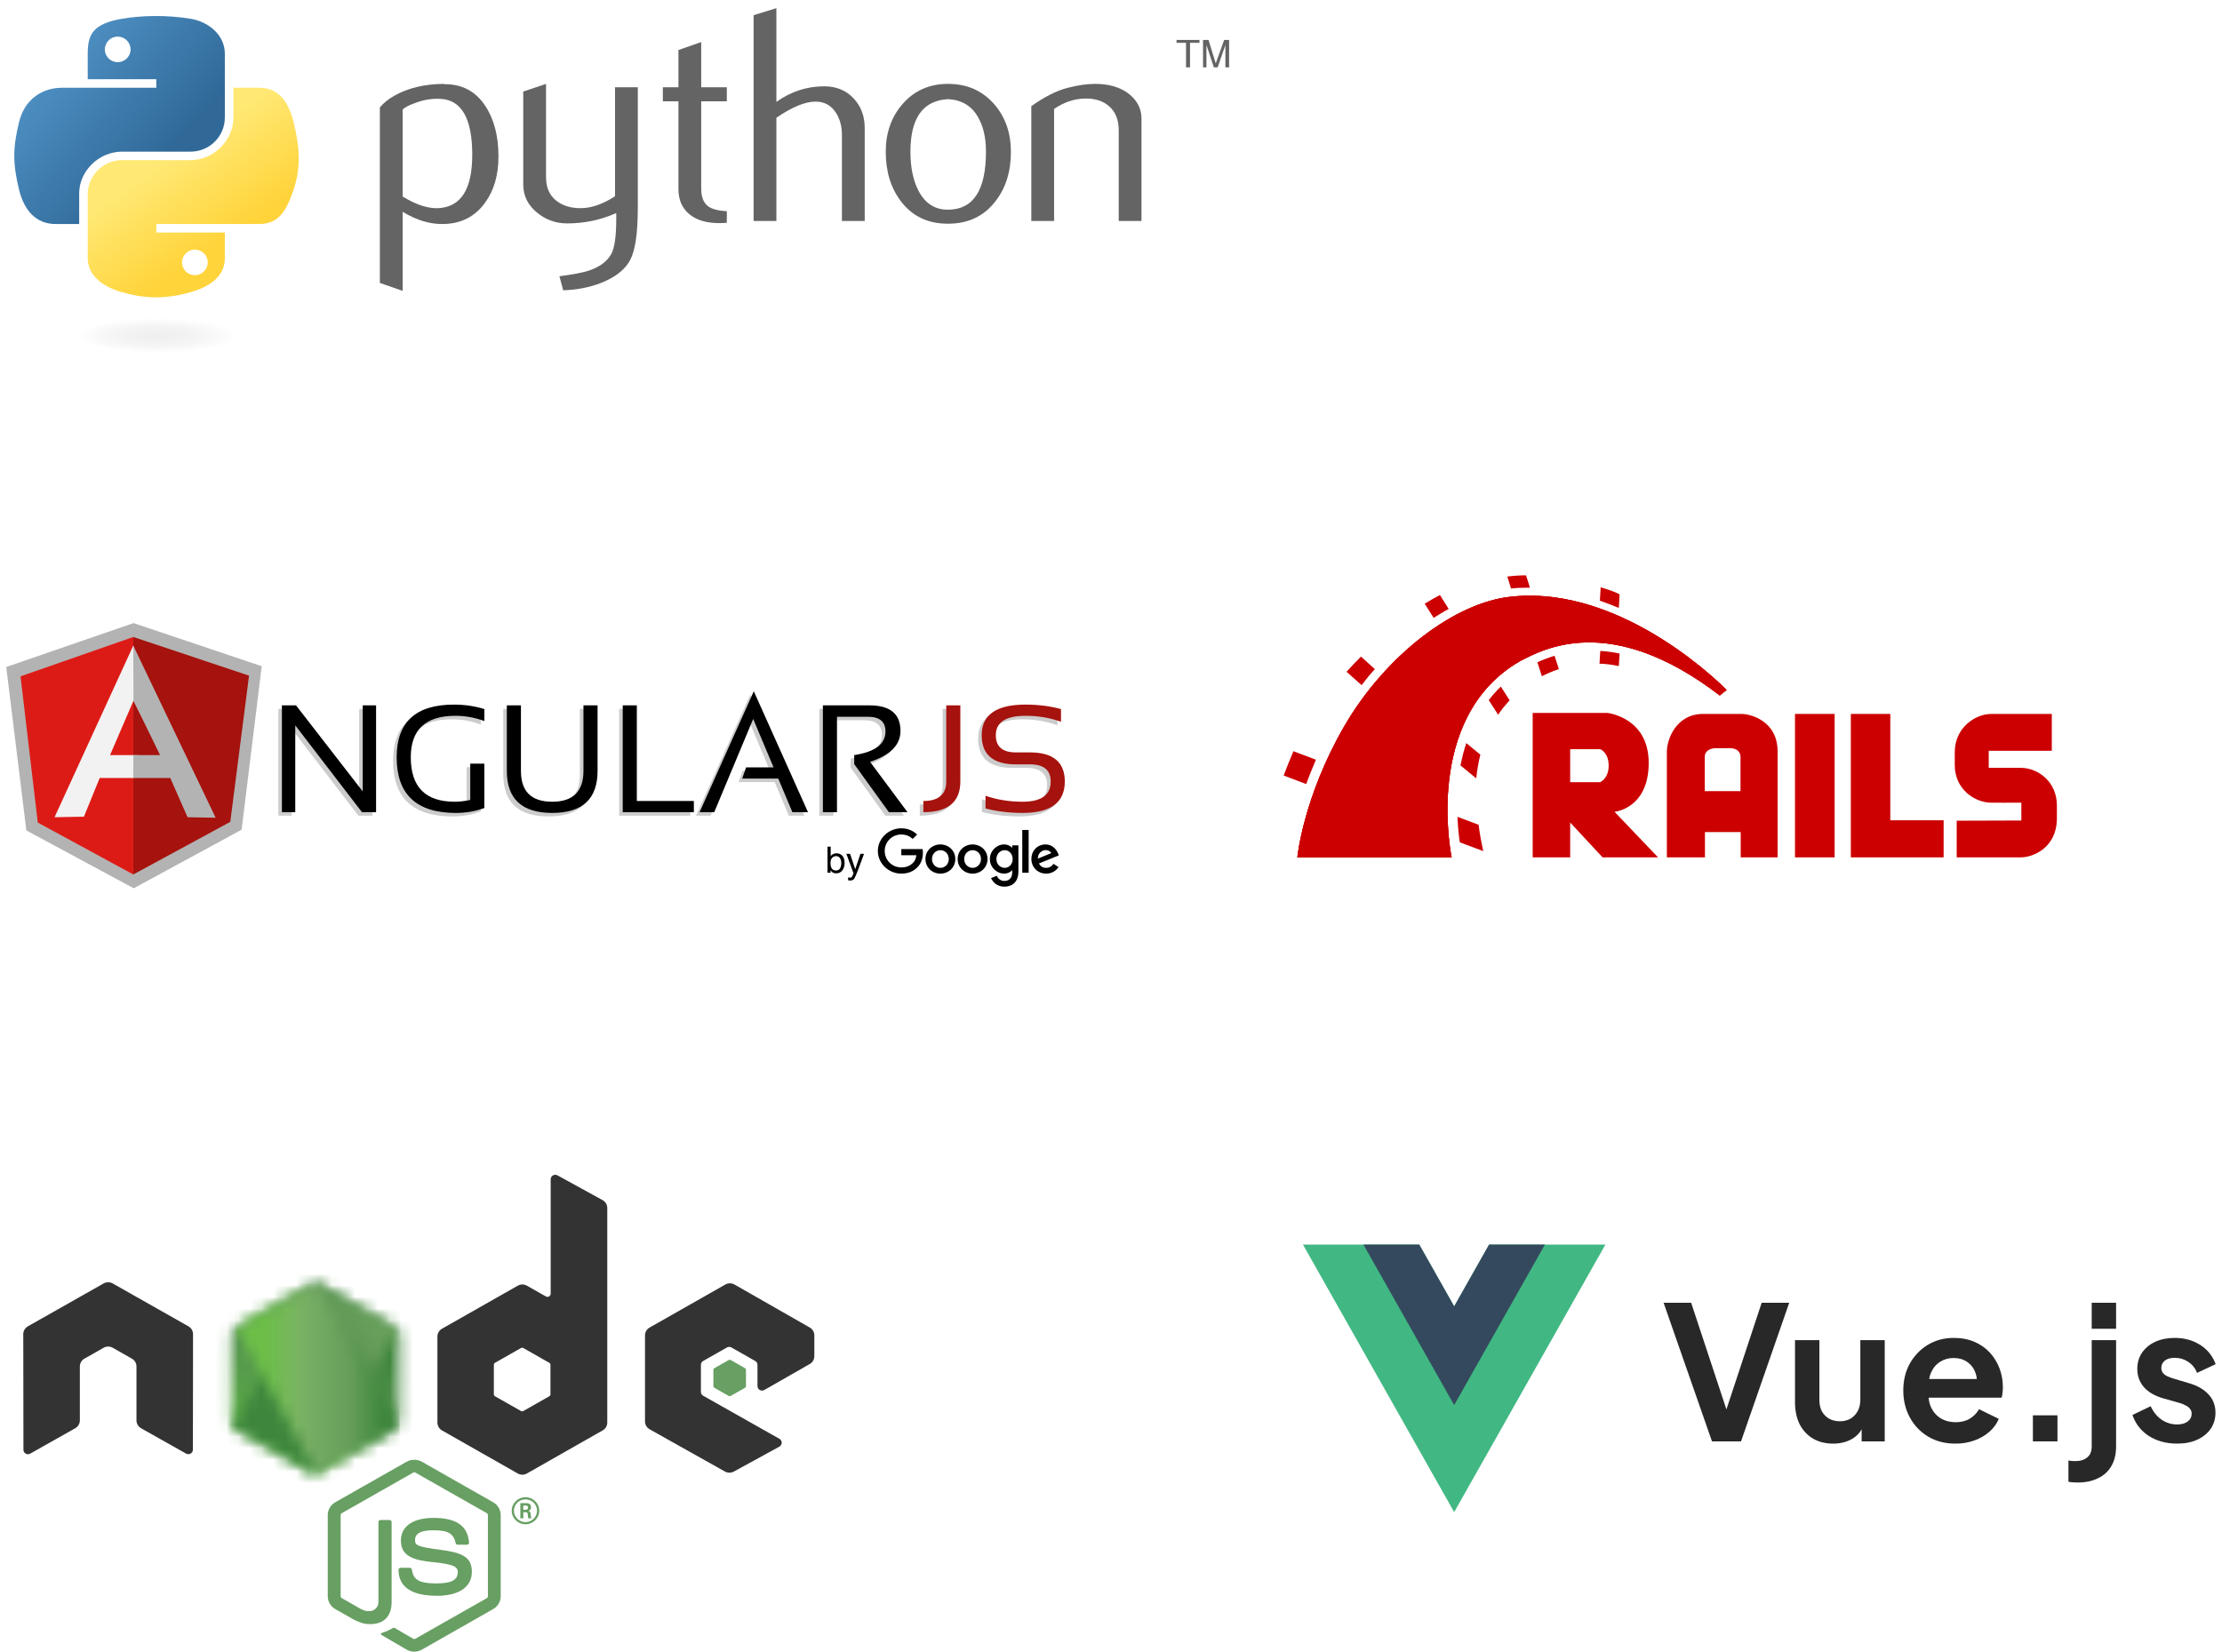
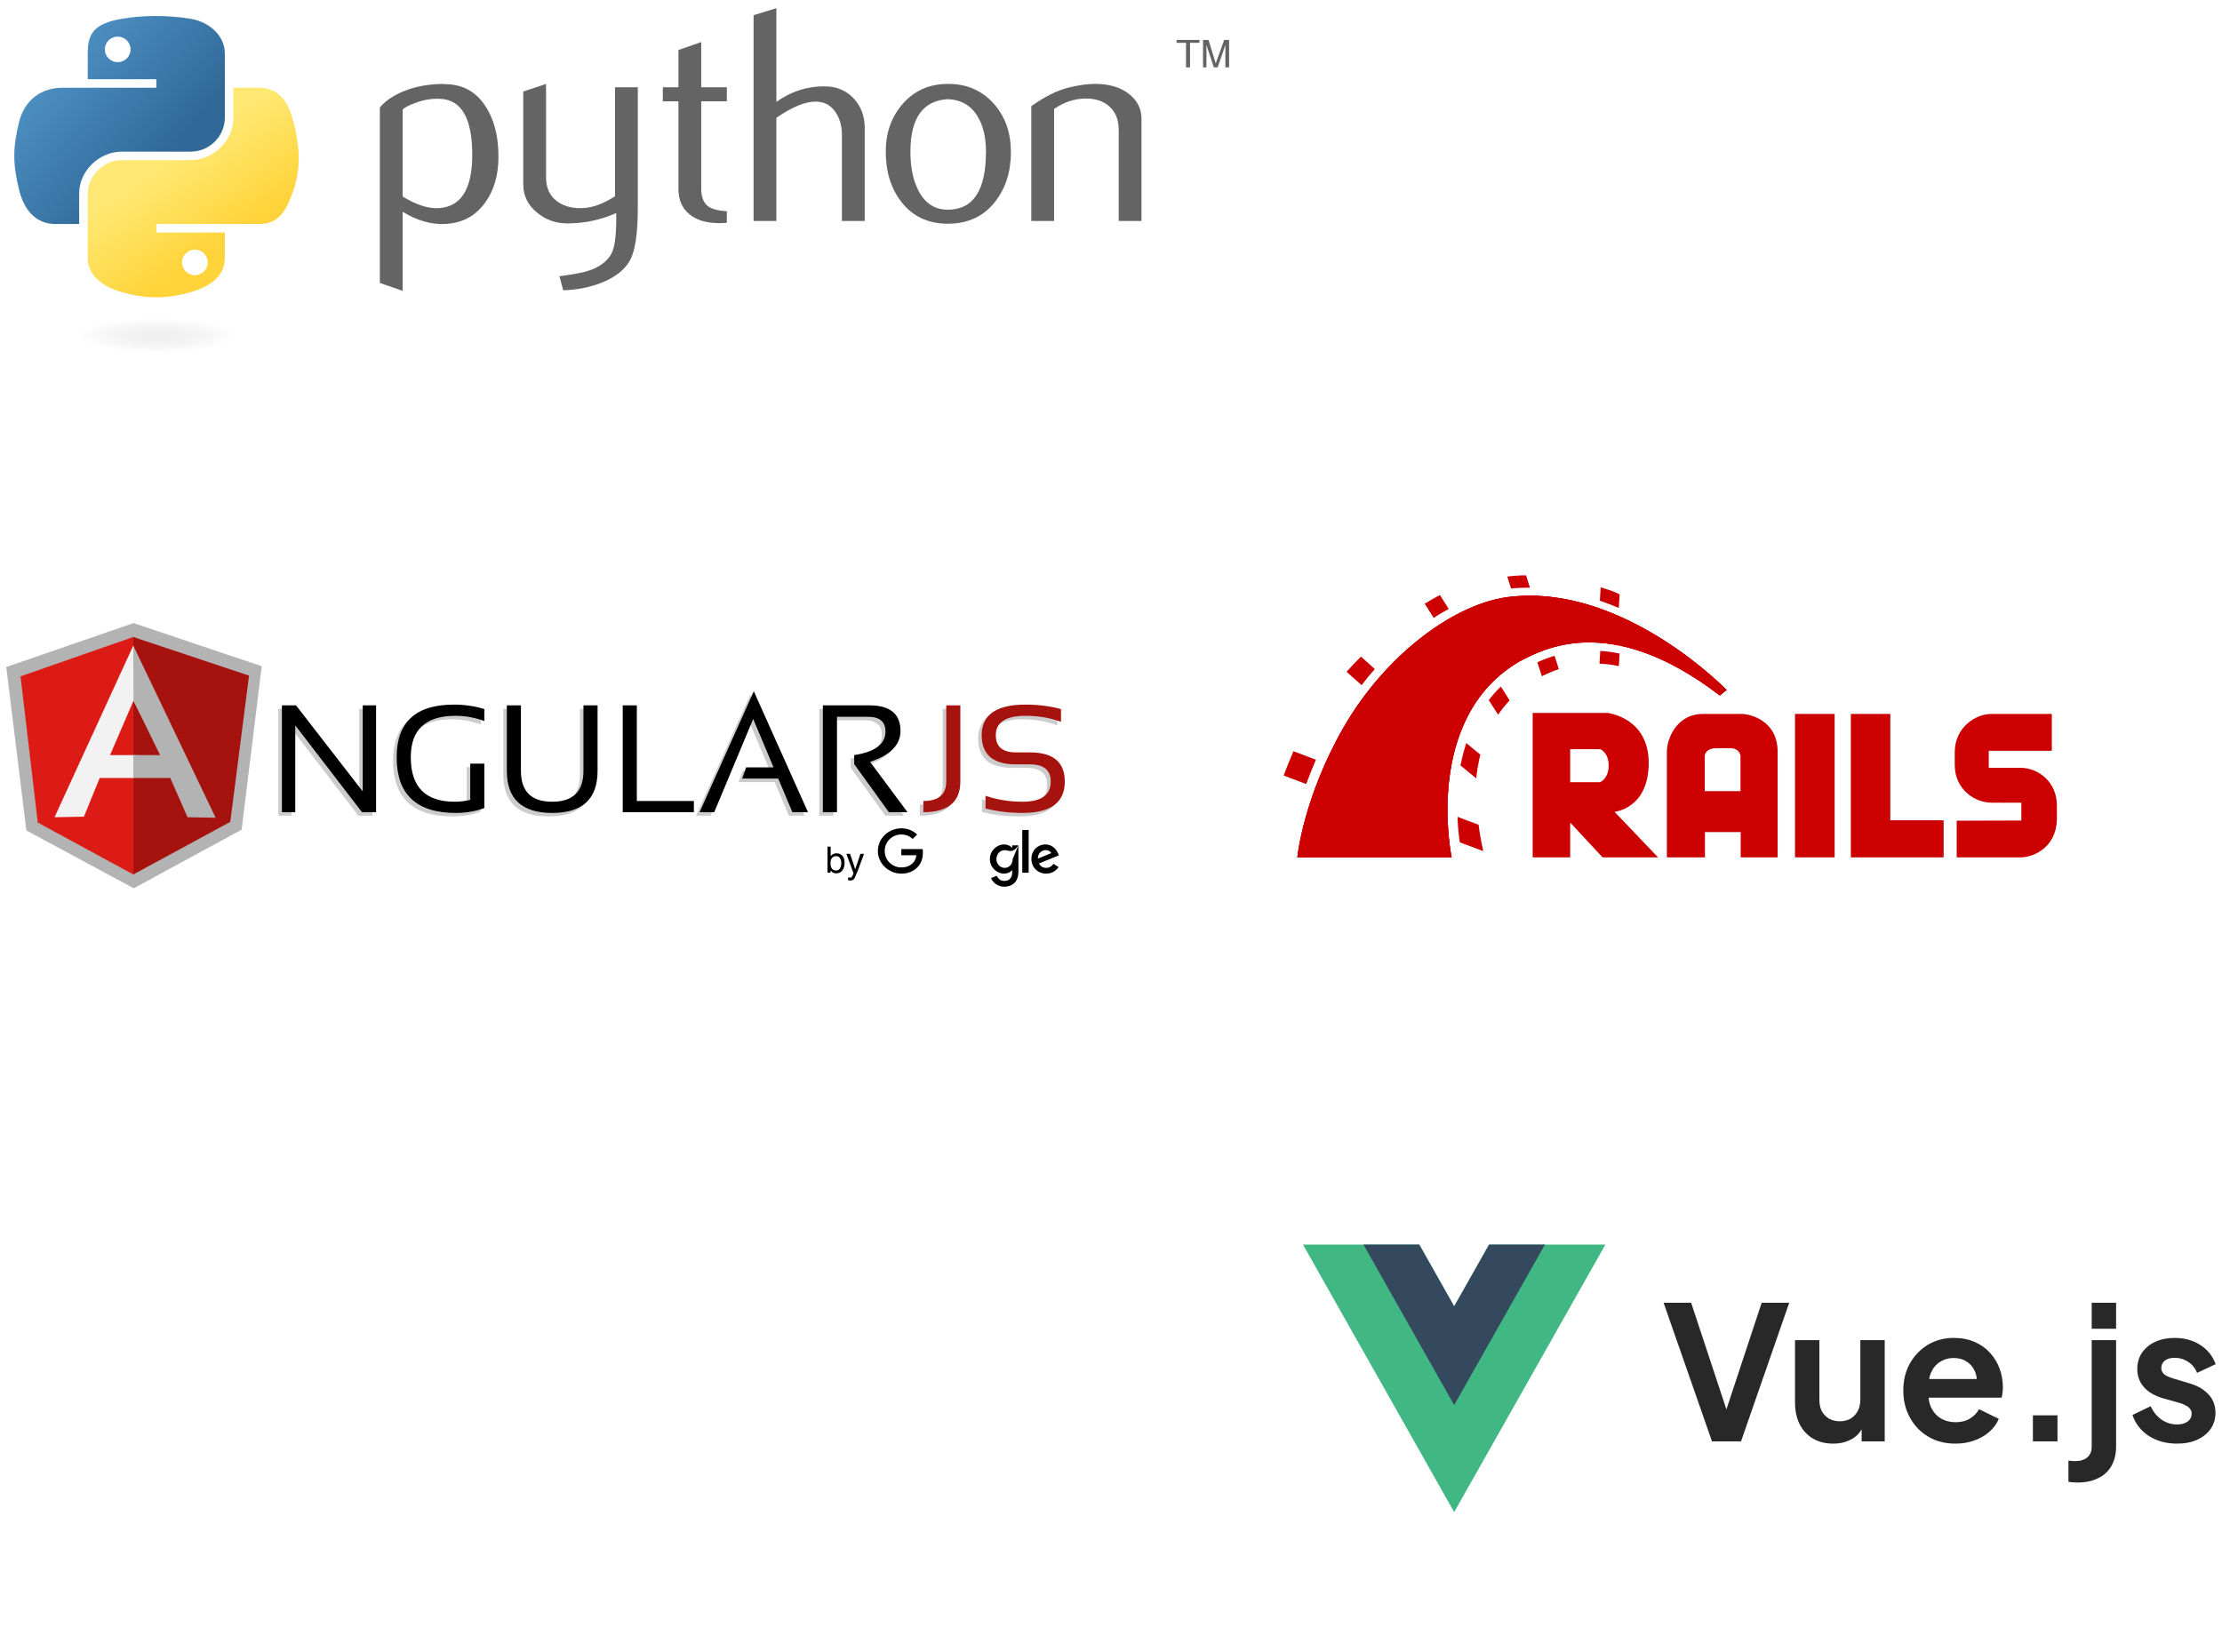
<svg xmlns="http://www.w3.org/2000/svg" width="191" height="142" viewBox="0 0 191 142" fill="none">
  <g clip-path="url(#clip0_6508_12513)">
    <path d="M25.139 60.941L30.874 68.341V60.941H32.02V70.126H30.808L25.073 62.662V70.126H23.926V60.941H25.139Z" fill="#CCCCCC" />
    <path d="M41.327 69.767C40.571 70.05 39.756 70.191 38.882 70.191C35.488 70.191 33.79 68.596 33.79 65.406C33.79 62.387 35.428 60.877 38.705 60.877C39.645 60.877 40.519 61.006 41.327 61.263V62.291C40.519 61.991 39.688 61.841 38.836 61.841C36.28 61.841 35.003 63.029 35.003 65.406C35.003 67.953 36.26 69.228 38.778 69.228C39.179 69.228 39.625 69.176 40.115 69.073V65.952H41.327V69.767Z" fill="#CCCCCC" />
    <path d="M43.261 66.581V60.942H44.472V66.581C44.472 68.345 45.368 69.228 47.16 69.228C48.951 69.228 49.847 68.345 49.847 66.581V60.942H51.059V66.581C51.059 68.988 49.76 70.191 47.16 70.191C44.56 70.191 43.261 68.988 43.261 66.581Z" fill="#CCCCCC" />
-     <path d="M59.338 69.163V70.126H53.223V60.941H54.434V69.163H59.338Z" fill="#CCCCCC" />
    <path d="M64.488 59.73L69.148 70.127H67.805L66.592 67.236H63.493L63.827 66.273H66.186L64.436 62.111L61.087 70.127H59.829L64.488 59.73Z" fill="#CCCCCC" />
    <path d="M70.426 70.126V60.941H74.424C76.207 60.941 77.099 61.676 77.099 63.144C77.099 64.339 76.227 65.224 74.484 65.797L77.701 70.126H76.102L73.121 65.997V65.22C74.912 64.941 75.807 64.267 75.807 63.197C75.807 62.349 75.309 61.924 74.314 61.924H71.639V70.127H70.426L70.426 70.126Z" fill="#CCCCCC" />
    <path d="M82.244 60.941V67.48C82.244 69.244 81.184 70.126 79.064 70.126V69.163C80.376 69.163 81.031 68.601 81.031 67.48V60.941H82.244Z" fill="#CCCCCC" />
    <path d="M84.406 69.805V68.713C85.39 69.056 86.451 69.228 87.592 69.228C89.204 69.228 90.011 68.649 90.011 67.492C90.011 66.509 89.416 66.015 88.228 66.015H87.021C85.06 66.015 84.078 65.181 84.078 63.511C84.078 61.755 85.335 60.877 87.848 60.877C88.94 60.877 89.956 61.006 90.895 61.263V62.355C89.955 62.012 88.94 61.84 87.848 61.84C86.144 61.84 85.292 62.397 85.292 63.511C85.292 64.495 85.868 64.988 87.021 64.988H88.228C90.224 64.988 91.223 65.823 91.223 67.492C91.223 69.291 90.013 70.191 87.592 70.191C86.451 70.191 85.39 70.062 84.406 69.805Z" fill="#CCCCCC" />
    <path d="M25.445 60.641L31.18 68.041V60.641H32.327V69.826H31.115L25.38 62.362V69.826H24.233V60.641H25.445Z" fill="black" />
    <path d="M41.634 69.467C40.878 69.75 40.063 69.891 39.189 69.891C35.794 69.891 34.097 68.296 34.097 65.106C34.097 62.087 35.735 60.577 39.012 60.577C39.952 60.577 40.826 60.706 41.634 60.963V61.99C40.826 61.691 39.995 61.54 39.143 61.54C36.588 61.54 35.31 62.729 35.31 65.105C35.31 67.653 36.568 68.927 39.085 68.927C39.486 68.927 39.932 68.876 40.422 68.773V65.651H41.634L41.634 69.467Z" fill="black" />
    <path d="M43.567 66.281V60.641H44.779V66.28C44.779 68.044 45.675 68.927 47.466 68.927C49.257 68.927 50.153 68.044 50.153 66.28V60.641H51.366V66.28C51.366 68.688 50.066 69.89 47.466 69.89C44.867 69.89 43.567 68.688 43.567 66.281Z" fill="black" />
    <path d="M59.644 68.863V69.826H53.529V60.641H54.741V68.863H59.644Z" fill="black" />
    <path d="M64.795 59.429L69.455 69.826H68.111L66.899 66.936H63.799L64.134 65.972H66.493L64.743 61.81L61.394 69.826H60.136L64.795 59.429Z" fill="black" />
    <path d="M70.733 69.826V60.641H74.731C76.514 60.641 77.404 61.376 77.404 62.844C77.404 64.039 76.534 64.924 74.79 65.497L78.008 69.826H76.408L73.427 65.696V64.919C75.218 64.64 76.114 63.966 76.114 62.895C76.114 62.048 75.616 61.624 74.62 61.624H71.946V69.826H70.733Z" fill="black" />
    <path d="M82.55 60.641V67.18C82.55 68.944 81.491 69.826 79.371 69.826V68.863C80.682 68.863 81.338 68.301 81.338 67.18V60.641H82.55Z" fill="#A6120D" />
    <path d="M84.713 69.505V68.413C85.696 68.755 86.758 68.927 87.898 68.927C89.51 68.927 90.317 68.349 90.317 67.192C90.317 66.208 89.722 65.715 88.534 65.715H87.328C85.366 65.715 84.385 64.88 84.385 63.21C84.385 61.455 85.641 60.576 88.154 60.576C89.246 60.576 90.262 60.706 91.202 60.962V62.054C90.262 61.711 89.246 61.54 88.154 61.54C86.45 61.54 85.598 62.097 85.598 63.21C85.598 64.195 86.174 64.687 87.328 64.687H88.534C90.53 64.687 91.529 65.522 91.529 67.192C91.529 68.991 90.319 69.89 87.898 69.89C86.758 69.89 85.696 69.761 84.713 69.505Z" fill="#A6120D" />
    <path d="M73.514 74.729L73.069 73.403H72.752L73.367 75.079C73.352 75.115 73.329 75.171 73.297 75.246C73.265 75.32 73.246 75.362 73.241 75.37C73.225 75.394 73.204 75.415 73.18 75.432C73.156 75.448 73.118 75.457 73.066 75.457C73.05 75.457 73.031 75.455 73.009 75.452C72.987 75.449 72.952 75.441 72.903 75.428V75.677C72.934 75.685 72.961 75.691 72.982 75.694C73.003 75.697 73.033 75.698 73.073 75.698C73.234 75.698 73.347 75.653 73.414 75.562C73.48 75.47 73.593 75.217 73.755 74.802C73.823 74.626 73.907 74.397 74.009 74.118C74.144 73.746 74.232 73.507 74.271 73.403H73.962L73.514 74.729ZM71.861 74.841C71.66 74.841 71.522 74.751 71.448 74.572C71.409 74.477 71.39 74.352 71.39 74.199C71.39 73.988 71.437 73.835 71.534 73.743C71.63 73.651 71.741 73.605 71.869 73.605C72.015 73.605 72.126 73.661 72.201 73.774C72.277 73.886 72.314 74.028 72.314 74.199C72.314 74.392 72.277 74.547 72.201 74.665C72.126 74.782 72.012 74.841 71.861 74.841ZM71.133 75.031H71.391V74.823C71.45 74.901 71.505 74.958 71.557 74.993C71.644 75.053 71.751 75.083 71.878 75.083C72.105 75.083 72.281 74.998 72.409 74.827C72.537 74.657 72.601 74.443 72.601 74.186C72.601 73.914 72.536 73.709 72.407 73.569C72.278 73.43 72.109 73.36 71.902 73.36C71.802 73.36 71.71 73.381 71.624 73.422C71.539 73.463 71.466 73.522 71.405 73.6V72.79H71.133V75.031Z" fill="black" />
    <path d="M2.266 71.397L11.494 76.368L20.77 71.33L22.498 57.276L11.482 53.568L0.537 57.343L2.266 71.397Z" fill="#B3B3B3" />
    <path d="M11.457 75.18L19.795 70.657L21.407 58.088L11.457 54.763V75.18Z" fill="#A6120D" />
    <path d="M11.457 75.18V54.763L1.765 58.148L3.247 70.718L11.457 75.18Z" fill="#DD1B16" />
    <path d="M14.196 65.632L11.457 66.887H8.57L7.213 70.213L4.689 70.259L11.457 55.504L14.196 65.632ZM13.931 65L11.475 60.235L9.46 64.918H11.457L13.931 65Z" fill="#F2F2F2" />
    <path d="M13.761 64.922H11.462L11.457 66.884L14.636 66.887L16.121 70.26L18.536 70.303L11.457 55.504L11.475 60.235L13.761 64.922Z" fill="#B3B3B3" />
-     <path d="M82.117 73.853C82.117 74.576 81.541 75.108 80.833 75.108C80.126 75.108 79.55 74.576 79.55 73.853C79.55 73.126 80.126 72.599 80.833 72.599C81.541 72.599 82.117 73.126 82.117 73.853ZM81.555 73.853C81.555 73.402 81.221 73.093 80.833 73.093C80.446 73.093 80.112 73.402 80.112 73.853C80.112 74.3 80.446 74.613 80.833 74.613C81.221 74.613 81.555 74.299 81.555 73.853Z" fill="black" />
-     <path d="M84.887 73.853C84.887 74.576 84.31 75.108 83.603 75.108C82.895 75.108 82.319 74.576 82.319 73.853C82.319 73.127 82.895 72.599 83.603 72.599C84.31 72.599 84.887 73.126 84.887 73.853ZM84.325 73.853C84.325 73.402 83.991 73.093 83.603 73.093C83.215 73.093 82.881 73.402 82.881 73.853C82.881 74.3 83.215 74.613 83.603 74.613C83.991 74.613 84.325 74.299 84.325 73.853Z" fill="black" />
-     <path d="M87.541 72.675V74.927C87.541 75.853 86.984 76.231 86.325 76.231C85.704 76.231 85.331 75.825 85.19 75.492L85.68 75.293C85.767 75.497 85.98 75.737 86.324 75.737C86.746 75.737 87.007 75.483 87.007 75.002V74.822H86.988C86.862 74.974 86.62 75.107 86.314 75.107C85.674 75.107 85.088 74.561 85.088 73.858C85.088 73.15 85.674 72.599 86.314 72.599C86.619 72.599 86.861 72.732 86.988 72.879H87.007V72.675H87.541V72.675ZM87.047 73.858C87.047 73.416 86.747 73.093 86.364 73.093C85.976 73.093 85.651 73.416 85.651 73.858C85.651 74.295 85.976 74.613 86.364 74.613C86.747 74.613 87.047 74.295 87.047 73.858Z" fill="black" />
+     <path d="M87.541 72.675V74.927C87.541 75.853 86.984 76.231 86.325 76.231C85.704 76.231 85.331 75.825 85.19 75.492L85.68 75.293C85.767 75.497 85.98 75.737 86.324 75.737C86.746 75.737 87.007 75.483 87.007 75.002V74.822H86.988C86.862 74.974 86.62 75.107 86.314 75.107C85.674 75.107 85.088 74.561 85.088 73.858C85.088 73.15 85.674 72.599 86.314 72.599C86.619 72.599 86.861 72.732 86.988 72.879H87.007V72.675H87.541V72.675ZC87.047 73.416 86.747 73.093 86.364 73.093C85.976 73.093 85.651 73.416 85.651 73.858C85.651 74.295 85.976 74.613 86.364 74.613C86.747 74.613 87.047 74.295 87.047 73.858Z" fill="black" />
    <path d="M88.421 71.355V75.031H87.873V71.355H88.421Z" fill="black" />
    <path d="M90.557 74.266L90.994 74.551C90.853 74.755 90.513 75.107 89.927 75.107C89.2 75.107 88.657 74.556 88.657 73.853C88.657 73.107 89.205 72.599 89.864 72.599C90.528 72.599 90.853 73.117 90.96 73.396L91.018 73.539L89.307 74.233C89.438 74.485 89.642 74.613 89.927 74.613C90.213 74.613 90.412 74.475 90.557 74.266ZM89.215 73.815L90.358 73.35C90.295 73.193 90.106 73.084 89.883 73.084C89.598 73.084 89.2 73.331 89.215 73.815Z" fill="black" />
    <path d="M77.475 73.527V72.995H79.304C79.322 73.088 79.331 73.197 79.331 73.316C79.331 73.715 79.22 74.209 78.861 74.561C78.512 74.917 78.066 75.107 77.475 75.107C76.38 75.107 75.459 74.233 75.459 73.159C75.459 72.086 76.38 71.212 77.475 71.212C78.081 71.212 78.513 71.445 78.837 71.749L78.454 72.124C78.221 71.91 77.906 71.744 77.475 71.744C76.675 71.744 76.049 72.376 76.049 73.159C76.049 73.943 76.675 74.575 77.475 74.575C77.993 74.575 78.289 74.371 78.478 74.185C78.631 74.035 78.732 73.82 78.772 73.526L77.475 73.527Z" fill="black" />
  </g>
  <path fill-rule="evenodd" clip-rule="evenodd" d="M168.195 70.558V73.711H173.685C174.81 73.711 176.741 72.857 176.808 70.471V69.252C176.808 67.213 175.196 66.012 173.685 66.012H170.949V64.548H176.371V61.378H171.167C169.824 61.378 168.028 62.528 168.028 64.67V65.768C168.028 67.91 169.807 69.008 171.167 69.008C174.944 69.025 170.26 69.008 173.752 69.008V70.541M138.782 69.792C138.782 69.792 141.72 69.53 141.72 65.594C141.72 61.657 138.161 61.291 138.161 61.291H131.748V73.711H134.971V70.715L137.758 73.711H142.526L138.782 69.792ZM137.54 67.248H134.971V64.409H137.557C137.557 64.409 138.279 64.688 138.279 65.82C138.279 66.952 137.54 67.248 137.54 67.248ZM149.678 61.378H146.404C144.071 61.378 143.282 63.573 143.282 64.618V73.711H146.555V71.534H149.628V73.711H152.801V64.618C152.801 61.97 150.484 61.378 149.678 61.378ZM149.628 68.015H146.539V65.001C146.539 65.001 146.539 64.322 147.563 64.322H148.687C149.594 64.322 149.611 65.001 149.611 65.001V68.015H149.628Z" fill="#CC0000" />
  <path d="M157.703 61.378H154.295V73.711H157.703V61.378Z" fill="#CC0000" />
  <path fill-rule="evenodd" clip-rule="evenodd" d="M162.487 70.523V61.378H159.096V70.523V73.711H162.487H167.071V70.523H162.487Z" fill="#CC0000" />
  <path fill-rule="evenodd" clip-rule="evenodd" d="M111.518 73.711H124.781C124.781 73.711 122.246 61.709 130.64 56.849C132.47 55.926 138.296 52.477 147.831 59.793C148.134 59.532 148.419 59.322 148.419 59.322C148.419 59.322 139.689 50.282 129.969 51.292C125.083 51.745 119.073 56.361 115.548 62.458C112.022 68.555 111.518 73.711 111.518 73.711Z" fill="#CC0000" />
  <path fill-rule="evenodd" clip-rule="evenodd" d="M111.518 73.711H124.781C124.781 73.711 122.246 61.709 130.64 56.849C132.47 55.926 138.296 52.477 147.831 59.793C148.134 59.532 148.419 59.322 148.419 59.322C148.419 59.322 139.689 50.282 129.969 51.292C125.083 51.745 119.073 56.361 115.548 62.458C112.022 68.555 111.518 73.711 111.518 73.711Z" fill="#CC0000" />
  <path fill-rule="evenodd" clip-rule="evenodd" d="M111.518 73.711H124.781C124.781 73.711 122.246 61.709 130.64 56.849C132.47 55.926 138.296 52.477 147.831 59.793C148.134 59.532 148.419 59.323 148.419 59.323C148.419 59.323 139.689 50.282 129.969 51.292C125.066 51.745 119.056 56.361 115.531 62.458C112.005 68.555 111.518 73.711 111.518 73.711ZM139.152 52.268L139.219 51.101C139.068 51.014 138.648 50.804 137.591 50.491L137.523 51.641C138.077 51.832 138.615 52.041 139.152 52.268Z" fill="#CC0000" />
  <path fill-rule="evenodd" clip-rule="evenodd" d="M137.557 55.961L137.49 57.058C138.044 57.075 138.598 57.145 139.152 57.267L139.219 56.187C138.648 56.065 138.094 55.995 137.557 55.961ZM131.345 50.526H131.513L131.177 49.463C130.657 49.463 130.12 49.498 129.566 49.568L129.885 50.596C130.371 50.543 130.858 50.526 131.345 50.526ZM132.151 56.936L132.537 58.138C133.024 57.894 133.511 57.685 133.998 57.528L133.628 56.379C133.058 56.553 132.571 56.745 132.151 56.936ZM124.529 52.355L123.774 51.153C123.354 51.379 122.917 51.623 122.464 51.902L123.236 53.121C123.673 52.843 124.093 52.581 124.529 52.355ZM127.971 60.194L128.777 61.448C129.062 61.012 129.398 60.612 129.767 60.211L129.012 59.026C128.625 59.392 128.273 59.793 127.971 60.194ZM125.536 65.802L126.896 66.917C126.963 66.238 127.081 65.559 127.249 64.879L126.04 63.886C125.822 64.531 125.671 65.175 125.536 65.802ZM118.183 57.528L116.991 56.448C116.555 56.884 116.135 57.319 115.749 57.755L117.042 58.904C117.394 58.434 117.78 57.964 118.183 57.528ZM113.113 65.315L111.182 64.583C110.863 65.332 110.511 66.203 110.343 66.674L112.274 67.405C112.492 66.813 112.844 65.959 113.113 65.315ZM125.285 70.227C125.318 71.15 125.402 71.899 125.486 72.422L127.501 73.171C127.35 72.492 127.198 71.725 127.098 70.906L125.285 70.227Z" fill="#CC0000" />
  <g clip-path="url(#clip1_6508_12513)">
    <path d="M128.001 107L124.999 112.312L121.997 107H112L124.999 130L137.999 107H128.001Z" fill="#41B883" />
    <path d="M128.001 107L124.999 112.312L121.997 107H117.199L124.999 120.8L132.799 107H128.001Z" fill="#34495E" />
  </g>
  <path d="M147.16 123.92L143 112H145.368L148.632 121.872H148.168L151.432 112H153.8L149.656 123.92H147.16Z" fill="#282828" />
  <path d="M157.576 124.112C156.904 124.112 156.317 123.963 155.816 123.664C155.325 123.365 154.947 122.949 154.68 122.416C154.424 121.883 154.296 121.259 154.296 120.544V115.216H156.392V120.368C156.392 120.731 156.461 121.051 156.6 121.328C156.749 121.595 156.957 121.808 157.224 121.968C157.501 122.117 157.811 122.192 158.152 122.192C158.493 122.192 158.797 122.117 159.064 121.968C159.331 121.808 159.539 121.589 159.688 121.312C159.837 121.035 159.912 120.704 159.912 120.32V115.216H162.008V123.92H160.024V122.208L160.2 122.512C159.997 123.045 159.661 123.445 159.192 123.712C158.733 123.979 158.195 124.112 157.576 124.112Z" fill="#282828" />
  <path d="M168.084 124.112C167.188 124.112 166.404 123.909 165.732 123.504C165.06 123.099 164.538 122.549 164.164 121.856C163.791 121.163 163.604 120.395 163.604 119.552C163.604 118.677 163.791 117.904 164.164 117.232C164.548 116.549 165.066 116.011 165.716 115.616C166.378 115.221 167.114 115.024 167.924 115.024C168.607 115.024 169.204 115.136 169.716 115.36C170.239 115.584 170.682 115.893 171.044 116.288C171.407 116.683 171.684 117.136 171.876 117.648C172.068 118.149 172.164 118.693 172.164 119.28C172.164 119.429 172.154 119.584 172.132 119.744C172.122 119.904 172.095 120.043 172.052 120.16H165.332V118.56H170.868L169.876 119.312C169.972 118.821 169.946 118.384 169.796 118C169.658 117.616 169.423 117.312 169.092 117.088C168.772 116.864 168.383 116.752 167.924 116.752C167.487 116.752 167.098 116.864 166.756 117.088C166.415 117.301 166.154 117.621 165.972 118.048C165.802 118.464 165.738 118.971 165.78 119.568C165.738 120.101 165.807 120.576 165.988 120.992C166.18 121.397 166.458 121.712 166.82 121.936C167.194 122.16 167.62 122.272 168.1 122.272C168.58 122.272 168.986 122.171 169.316 121.968C169.658 121.765 169.924 121.493 170.116 121.152L171.812 121.984C171.642 122.4 171.375 122.768 171.012 123.088C170.65 123.408 170.218 123.659 169.716 123.84C169.226 124.021 168.682 124.112 168.084 124.112Z" fill="#282828" />
  <path d="M174.745 123.92V121.68H176.857V123.92H174.745Z" fill="#282828" />
  <path d="M178.6 127.456C178.461 127.456 178.317 127.451 178.168 127.44C178.019 127.429 177.896 127.413 177.8 127.392V125.568C177.992 125.6 178.184 125.616 178.376 125.616C178.824 125.616 179.171 125.509 179.416 125.296C179.672 125.093 179.8 124.779 179.8 124.352V115.216H181.896V124.352C181.896 125.013 181.763 125.573 181.496 126.032C181.229 126.501 180.845 126.853 180.344 127.088C179.853 127.333 179.272 127.456 178.6 127.456ZM179.8 114.24V112H181.896V114.24H179.8Z" fill="#282828" />
  <path d="M187.143 124.112C186.215 124.112 185.405 123.893 184.711 123.456C184.029 123.008 183.559 122.405 183.303 121.648L184.871 120.896C185.095 121.387 185.405 121.771 185.799 122.048C186.205 122.325 186.653 122.464 187.143 122.464C187.527 122.464 187.831 122.379 188.055 122.208C188.279 122.037 188.391 121.813 188.391 121.536C188.391 121.365 188.343 121.227 188.247 121.12C188.162 121.003 188.039 120.907 187.879 120.832C187.73 120.747 187.565 120.677 187.383 120.624L185.959 120.224C185.223 120.011 184.663 119.685 184.279 119.248C183.906 118.811 183.719 118.293 183.719 117.696C183.719 117.163 183.853 116.699 184.119 116.304C184.397 115.899 184.775 115.584 185.255 115.36C185.746 115.136 186.306 115.024 186.935 115.024C187.757 115.024 188.482 115.221 189.111 115.616C189.741 116.011 190.189 116.565 190.455 117.28L188.855 118.032C188.706 117.637 188.455 117.323 188.103 117.088C187.751 116.853 187.357 116.736 186.919 116.736C186.567 116.736 186.29 116.816 186.087 116.976C185.885 117.136 185.783 117.344 185.783 117.6C185.783 117.76 185.826 117.899 185.911 118.016C185.997 118.133 186.114 118.229 186.263 118.304C186.423 118.379 186.605 118.448 186.807 118.512L188.199 118.928C188.914 119.141 189.463 119.461 189.847 119.888C190.242 120.315 190.439 120.837 190.439 121.456C190.439 121.979 190.301 122.443 190.023 122.848C189.746 123.243 189.362 123.552 188.871 123.776C188.381 124 187.805 124.112 187.143 124.112Z" fill="#282828" />
  <path d="M40.595 13.328C40.595 10.195 39.682 8.585 37.855 8.497C37.128 8.463 36.419 8.576 35.728 8.839C35.178 9.032 34.807 9.223 34.612 9.416V16.896C35.78 17.614 36.818 17.947 37.721 17.895C39.635 17.771 40.593 16.25 40.593 13.328L40.595 13.328ZM42.847 13.459C42.847 15.051 42.465 16.372 41.698 17.423C40.843 18.612 39.657 19.225 38.142 19.258C37 19.294 35.822 18.944 34.612 18.209V25.008L32.653 24.324V9.233C32.975 8.847 33.389 8.516 33.89 8.234C35.056 7.569 36.474 7.227 38.141 7.211L38.169 7.238C39.693 7.219 40.867 7.832 41.692 9.074C42.461 10.213 42.847 11.673 42.847 13.457L42.847 13.459Z" fill="#646464" />
  <path d="M54.823 17.921C54.823 20.057 54.604 21.535 54.167 22.359C53.728 23.181 52.892 23.838 51.658 24.327C50.657 24.713 49.575 24.922 48.412 24.958L48.088 23.75C49.27 23.593 50.101 23.435 50.584 23.278C51.534 22.963 52.185 22.481 52.544 21.835C52.831 21.308 52.972 20.303 52.972 18.815V18.316C51.632 18.912 50.228 19.207 48.761 19.207C47.796 19.207 46.945 18.912 46.212 18.316C45.389 17.668 44.977 16.845 44.977 15.85V7.869L46.937 7.213V15.245C46.937 16.103 47.22 16.763 47.785 17.227C48.351 17.69 49.084 17.913 49.983 17.896C50.881 17.877 51.843 17.537 52.866 16.872V7.502H54.825V17.92L54.823 17.921Z" fill="#646464" />
  <path d="M62.476 19.154C62.242 19.173 62.028 19.182 61.831 19.182C60.722 19.182 59.859 18.924 59.242 18.405C58.627 17.887 58.318 17.172 58.318 16.26V8.708H56.977V7.501H58.318V4.299L60.275 3.617V7.502H62.477V8.708H60.275V16.208C60.275 16.928 60.473 17.438 60.867 17.735C61.206 17.981 61.744 18.121 62.477 18.157V19.156L62.476 19.154Z" fill="#646464" />
  <path d="M74.329 18.997H72.37V11.596C72.37 10.843 72.189 10.195 71.831 9.653C71.418 9.041 70.843 8.735 70.106 8.735C69.208 8.735 68.085 9.198 66.737 10.125V18.997H64.778V1.306L66.737 0.702V8.759C67.989 7.868 69.356 7.421 70.843 7.421C71.88 7.421 72.72 7.763 73.363 8.445C74.008 9.127 74.329 9.976 74.329 10.991V18.995L74.329 18.997Z" fill="#646464" />
  <path d="M84.752 13.027C84.752 11.823 84.519 10.83 84.053 10.042C83.5 9.083 82.641 8.578 81.478 8.525C79.33 8.647 78.259 10.153 78.259 13.041C78.259 14.364 78.482 15.47 78.932 16.357C79.506 17.488 80.368 18.046 81.518 18.027C83.674 18.01 84.753 16.345 84.753 13.027L84.752 13.027ZM86.898 13.04C86.898 14.754 86.45 16.18 85.556 17.318C84.572 18.594 83.214 19.233 81.479 19.233C79.76 19.233 78.42 18.594 77.452 17.318C76.576 16.179 76.138 14.753 76.138 13.04C76.138 11.429 76.612 10.074 77.559 8.97C78.561 7.799 79.877 7.212 81.502 7.212C83.129 7.212 84.454 7.799 85.474 8.97C86.421 10.073 86.895 11.428 86.895 13.04H86.898Z" fill="#646464" />
  <path d="M98.123 18.997H96.163V11.176C96.163 10.318 95.9 9.649 95.373 9.167C94.845 8.686 94.142 8.453 93.266 8.472C92.335 8.489 91.45 8.787 90.609 9.364V18.997H88.65V9.127C89.777 8.324 90.815 7.799 91.762 7.554C92.656 7.325 93.444 7.212 94.123 7.212C94.588 7.212 95.026 7.256 95.437 7.344C96.207 7.518 96.833 7.841 97.315 8.315C97.853 8.84 98.121 9.469 98.121 10.205V18.997L98.123 18.997Z" fill="#646464" />
  <path d="M13.306 1.377C12.299 1.382 11.336 1.466 10.489 1.612C7.994 2.044 7.541 2.947 7.541 4.613V6.812H13.436V7.545H7.541H5.328C3.615 7.545 2.113 8.553 1.645 10.47C1.103 12.667 1.079 14.04 1.645 16.335C2.064 18.043 3.065 19.259 4.779 19.259H6.806V16.623C6.806 14.718 8.49 13.037 10.489 13.037H16.378C18.018 13.037 19.327 11.716 19.327 10.106V4.612C19.327 3.048 17.979 1.874 16.378 1.612C15.366 1.447 14.315 1.372 13.306 1.376L13.306 1.377ZM10.118 3.146C10.727 3.146 11.224 3.641 11.224 4.249C11.224 4.855 10.727 5.345 10.118 5.345C9.507 5.345 9.012 4.855 9.012 4.249C9.012 3.641 9.507 3.146 10.118 3.146Z" fill="url(#paint0_linear_6508_12513)" />
  <path d="M20.062 7.543V10.107C20.062 12.093 18.341 13.765 16.379 13.765H10.489C8.876 13.765 7.541 15.117 7.541 16.697V22.191C7.541 23.755 8.93 24.675 10.489 25.122C12.356 25.66 14.146 25.757 16.379 25.122C17.863 24.702 19.328 23.855 19.328 22.191V19.992H13.438V19.259H19.328H22.276C23.99 19.259 24.63 18.089 25.226 16.334C25.841 14.526 25.815 12.787 25.226 10.469C24.802 8.8 23.993 7.544 22.276 7.544H20.064L20.062 7.543ZM16.75 21.459C17.361 21.459 17.857 21.949 17.857 22.556C17.857 23.164 17.361 23.659 16.75 23.659C16.141 23.659 15.644 23.164 15.644 22.556C15.644 21.95 16.141 21.459 16.75 21.459Z" fill="url(#paint1_linear_6508_12513)" />
  <path d="M101.949 5.792H102.293V3.683H103.106V3.432H101.135V3.683H101.949V5.792ZM103.411 5.792H103.704V3.866L104.341 5.791H104.668L105.332 3.872V5.792H105.652V3.433H105.228L104.503 5.454L103.884 3.433H103.411V5.792Z" fill="#646464" />
  <path opacity="0.444" d="M21.412 28.862C21.412 29.26 20.579 29.641 19.098 29.922C17.616 30.204 15.606 30.362 13.51 30.362C11.414 30.362 9.404 30.204 7.922 29.922C6.44 29.641 5.608 29.26 5.608 28.862C5.608 28.464 6.44 28.083 7.922 27.802C9.404 27.521 11.414 27.363 13.51 27.363C15.606 27.363 17.616 27.521 19.098 27.802C20.579 28.083 21.412 28.464 21.412 28.862Z" fill="url(#paint2_radial_6508_12513)" />
  <g clip-path="url(#clip2_6508_12513)">
    <path d="M35.61 142C35.386 142 35.163 141.942 34.966 141.831L32.916 140.636C32.61 140.467 32.759 140.408 32.86 140.373C33.268 140.232 33.351 140.201 33.787 139.957C33.833 139.931 33.893 139.94 33.94 139.968L35.514 140.888C35.571 140.918 35.652 140.918 35.705 140.888L41.846 137.398C41.903 137.366 41.94 137.301 41.94 137.235V130.258C41.94 130.189 41.903 130.127 41.845 130.092L35.706 126.605C35.649 126.572 35.574 126.572 35.517 126.605L29.38 130.092C29.32 130.125 29.282 130.19 29.282 130.257V137.233C29.282 137.3 29.319 137.363 29.378 137.395L31.059 138.351C31.972 138.801 32.53 138.271 32.53 137.739V130.853C32.53 130.755 32.609 130.679 32.709 130.679H33.486C33.583 130.679 33.663 130.755 33.663 130.853V137.742C33.663 138.94 32.999 139.629 31.845 139.629C31.49 139.629 31.21 139.629 30.429 139.25L28.818 138.336C28.42 138.109 28.174 137.686 28.174 137.233V130.257C28.174 129.803 28.42 129.379 28.818 129.155L34.965 125.664C35.354 125.447 35.871 125.447 36.257 125.664L42.396 129.157C42.793 129.382 43.04 129.804 43.04 130.258V137.235C43.04 137.687 42.793 138.109 42.396 138.336L36.257 141.828C36.06 141.939 35.837 141.997 35.609 141.997" fill="#689F63" />
    <path d="M37.507 137.193C34.82 137.193 34.256 135.979 34.256 134.96C34.256 134.863 34.336 134.786 34.434 134.786H35.227C35.315 134.786 35.389 134.849 35.403 134.934C35.523 135.73 35.879 136.131 37.504 136.131C38.798 136.131 39.349 135.843 39.349 135.168C39.349 134.779 39.192 134.49 37.181 134.296C35.499 134.133 34.46 133.768 34.46 132.444C34.46 131.224 35.506 130.498 37.256 130.498C39.222 130.498 40.197 131.17 40.32 132.613C40.325 132.663 40.306 132.712 40.272 132.748C40.239 132.783 40.191 132.804 40.142 132.804H39.344C39.261 132.804 39.189 132.746 39.172 132.668C38.98 131.831 38.515 131.563 37.253 131.563C35.841 131.563 35.676 132.047 35.676 132.41C35.676 132.851 35.87 132.979 37.776 133.228C39.664 133.474 40.56 133.822 40.56 135.128C40.56 136.445 39.444 137.2 37.498 137.2M44.978 129.801H45.184C45.353 129.801 45.385 129.685 45.385 129.617C45.385 129.438 45.261 129.438 45.191 129.438H44.979L44.978 129.801ZM44.727 129.229H45.184C45.34 129.229 45.648 129.229 45.648 129.574C45.648 129.815 45.491 129.865 45.397 129.895C45.58 129.907 45.593 130.025 45.617 130.192C45.629 130.296 45.649 130.476 45.686 130.537H45.405C45.397 130.476 45.354 130.143 45.354 130.125C45.336 130.051 45.31 130.015 45.216 130.015H44.984V130.538H44.727V129.229ZM44.178 129.88C44.178 130.422 44.623 130.861 45.168 130.861C45.719 130.861 46.163 130.413 46.163 129.88C46.163 129.337 45.712 128.906 45.167 128.906C44.629 128.906 44.177 129.331 44.177 129.879M46.353 129.883C46.353 130.525 45.82 131.048 45.17 131.048C44.524 131.048 43.986 130.531 43.986 129.883C43.986 129.223 44.536 128.718 45.17 128.718C45.808 128.718 46.352 129.225 46.352 129.883" fill="#689F63" />
    <path fill-rule="evenodd" clip-rule="evenodd" d="M16.593 114.703C16.593 114.425 16.444 114.169 16.2 114.03L9.689 110.342C9.58 110.279 9.456 110.246 9.332 110.241H9.264C9.139 110.246 9.016 110.279 8.905 110.342L2.394 114.03C2.151 114.17 2 114.425 2 114.704L2.015 124.637C2.015 124.775 2.087 124.903 2.21 124.972C2.33 125.044 2.48 125.044 2.6 124.972L6.471 122.789C6.715 122.646 6.864 122.393 6.864 122.117V117.477C6.864 117.2 7.013 116.944 7.257 116.807L8.905 115.872C9.027 115.803 9.162 115.768 9.298 115.768C9.433 115.768 9.57 115.802 9.689 115.872L11.337 116.806C11.58 116.944 11.73 117.2 11.73 117.476V122.117C11.73 122.392 11.881 122.646 12.124 122.789L15.992 124.969C16.114 125.04 16.265 125.04 16.386 124.969C16.505 124.901 16.581 124.773 16.581 124.635L16.593 114.703ZM47.317 119.875C47.317 119.944 47.279 120.008 47.218 120.042L44.982 121.311C44.921 121.346 44.846 121.346 44.786 121.311L42.549 120.042C42.488 120.008 42.451 119.944 42.451 119.875V117.333C42.451 117.264 42.488 117.2 42.548 117.165L44.783 115.894C44.844 115.859 44.919 115.859 44.981 115.894L47.218 117.165C47.279 117.2 47.316 117.264 47.316 117.333L47.317 119.875ZM47.921 101.049C47.799 100.982 47.65 100.984 47.53 101.053C47.41 101.123 47.336 101.25 47.336 101.388V111.224C47.336 111.321 47.283 111.41 47.198 111.459C47.114 111.507 47.008 111.507 46.923 111.459L45.292 110.534C45.049 110.396 44.75 110.396 44.506 110.534L37.993 114.234C37.75 114.372 37.6 114.628 37.6 114.903V122.306C37.6 122.583 37.75 122.838 37.993 122.977L44.506 126.68C44.75 126.818 45.049 126.818 45.293 126.68L51.806 122.975C52.049 122.836 52.2 122.582 52.2 122.305V103.855C52.2 103.574 52.044 103.315 51.795 103.178L47.921 101.049ZM69.609 117.266C69.851 117.128 70 116.872 70 116.597V114.803C70 114.527 69.851 114.272 69.609 114.133L63.137 110.435C62.893 110.295 62.593 110.295 62.349 110.435L55.837 114.135C55.593 114.274 55.444 114.528 55.444 114.805V122.205C55.444 122.484 55.596 122.741 55.84 122.879L62.31 126.509C62.548 126.644 62.84 126.645 63.082 126.514L66.995 124.372C67.118 124.304 67.197 124.176 67.197 124.036C67.197 123.897 67.121 123.767 66.998 123.699L60.447 119.997C60.324 119.929 60.249 119.801 60.249 119.663V117.341C60.249 117.203 60.322 117.075 60.446 117.006L62.484 115.848C62.605 115.779 62.754 115.779 62.876 115.848L64.916 117.006C65.037 117.074 65.112 117.203 65.112 117.341V119.166C65.112 119.303 65.188 119.432 65.309 119.502C65.43 119.57 65.581 119.57 65.703 119.5L69.609 117.266Z" fill="#333333" />
    <path fill-rule="evenodd" clip-rule="evenodd" d="M62.647 116.92C62.694 116.893 62.751 116.893 62.798 116.92L64.048 117.63C64.094 117.656 64.123 117.705 64.123 117.758V119.179C64.123 119.232 64.094 119.281 64.048 119.308L62.798 120.018C62.751 120.045 62.694 120.045 62.647 120.018L61.398 119.308C61.351 119.281 61.322 119.232 61.322 119.179V117.758C61.322 117.705 61.349 117.656 61.397 117.63L62.647 116.92Z" fill="#689F63" />
    <mask id="mask0_6508_12513" style="mask-type:luminance" maskUnits="userSpaceOnUse" x="19" y="110" width="16" height="17">
      <path d="M26.706 110.472L20.23 114.152C19.987 114.289 19.839 114.544 19.839 114.818V122.183C19.839 122.458 19.987 122.712 20.23 122.85L26.706 126.533C26.949 126.67 27.247 126.67 27.489 126.533L33.965 122.85C34.206 122.712 34.355 122.458 34.355 122.183V114.818C34.355 114.544 34.206 114.289 33.963 114.152L27.488 110.472C27.367 110.403 27.232 110.369 27.096 110.369C26.961 110.369 26.826 110.403 26.704 110.472" fill="white" />
    </mask>
    <g mask="url(#mask0_6508_12513)">
      <path d="M40.899 113.527L22.651 104.721L13.294 123.512L31.542 132.319L40.899 113.527Z" fill="url(#paint3_linear_6508_12513)" />
    </g>
    <mask id="mask1_6508_12513" style="mask-type:luminance" maskUnits="userSpaceOnUse" x="19" y="110" width="16" height="17">
      <path d="M19.999 122.651C20.061 122.73 20.138 122.799 20.23 122.85L25.785 126.009L26.71 126.533C26.849 126.611 27.006 126.645 27.161 126.633C27.213 126.629 27.265 126.62 27.315 126.606L34.145 114.293C34.093 114.237 34.032 114.19 33.963 114.151L29.723 111.74L27.481 110.471C27.418 110.434 27.349 110.409 27.279 110.391L19.999 122.651Z" fill="white" />
    </mask>
    <g mask="url(#mask1_6508_12513)">
-       <path d="M12.109 116.131L24.994 133.3L42.035 120.905L29.149 103.737L12.109 116.131Z" fill="url(#paint4_linear_6508_12513)" />
-     </g>
+       </g>
    <mask id="mask2_6508_12513" style="mask-type:luminance" maskUnits="userSpaceOnUse" x="20" y="110" width="15" height="17">
      <path d="M27.019 110.373C26.91 110.384 26.804 110.417 26.706 110.472L20.248 114.141L27.212 126.627C27.309 126.614 27.404 126.582 27.49 126.533L33.966 122.85C34.166 122.736 34.303 122.543 34.344 122.324L27.246 110.386C27.194 110.375 27.141 110.37 27.087 110.37C27.066 110.37 27.044 110.371 27.023 110.373" fill="white" />
    </mask>
    <g mask="url(#mask2_6508_12513)">
      <path d="M20.248 110.37V126.628H34.342V110.37H20.248Z" fill="url(#paint5_linear_6508_12513)" />
    </g>
  </g>
  <defs>
    <linearGradient id="paint0_linear_6508_12513" x1="1.229" y1="1.377" x2="14.583" y2="12.999" gradientUnits="userSpaceOnUse">
      <stop stop-color="#5A9FD4" />
      <stop offset="1" stop-color="#306998" />
    </linearGradient>
    <linearGradient id="paint1_linear_6508_12513" x1="16.611" y1="22.378" x2="11.863" y2="15.589" gradientUnits="userSpaceOnUse">
      <stop stop-color="#FFD43B" />
      <stop offset="1" stop-color="#FFE873" />
    </linearGradient>
    <radialGradient id="paint2_radial_6508_12513" cx="0" cy="0" r="1" gradientUnits="userSpaceOnUse" gradientTransform="translate(13.52 28.856) rotate(-90) scale(1.5 6.737)">
      <stop stop-color="#B8B8B8" stop-opacity="0.498" />
      <stop offset="1" stop-color="#7F7F7F" stop-opacity="0" />
    </radialGradient>
    <linearGradient id="paint3_linear_6508_12513" x1="31.77" y1="109.11" x2="22.647" y2="128.013" gradientUnits="userSpaceOnUse">
      <stop offset="0.3" stop-color="#3E863D" />
      <stop offset="0.5" stop-color="#55934F" />
      <stop offset="0.8" stop-color="#5AAD45" />
    </linearGradient>
    <linearGradient id="paint4_linear_6508_12513" x1="18.629" y1="124.814" x2="35.482" y2="112.166" gradientUnits="userSpaceOnUse">
      <stop offset="0.57" stop-color="#3E863D" />
      <stop offset="0.72" stop-color="#619857" />
      <stop offset="1" stop-color="#76AC64" />
    </linearGradient>
    <linearGradient id="paint5_linear_6508_12513" x1="20.253" y1="118.499" x2="34.344" y2="118.499" gradientUnits="userSpaceOnUse">
      <stop offset="0.16" stop-color="#6BBF47" />
      <stop offset="0.38" stop-color="#79B461" />
      <stop offset="0.47" stop-color="#75AC64" />
      <stop offset="0.7" stop-color="#659E5A" />
      <stop offset="0.9" stop-color="#3E863D" />
    </linearGradient>
    <clipPath id="clip0_6508_12513">
      <rect width="92" height="24" fill="white" transform="translate(0 53)" />
    </clipPath>
    <clipPath id="clip1_6508_12513">
      <rect width="26" height="23" fill="white" transform="translate(112 107)" />
    </clipPath>
    <clipPath id="clip2_6508_12513">
-       <rect width="68" height="41" fill="white" transform="translate(2 101)" />
-     </clipPath>
+       </clipPath>
  </defs>
</svg>